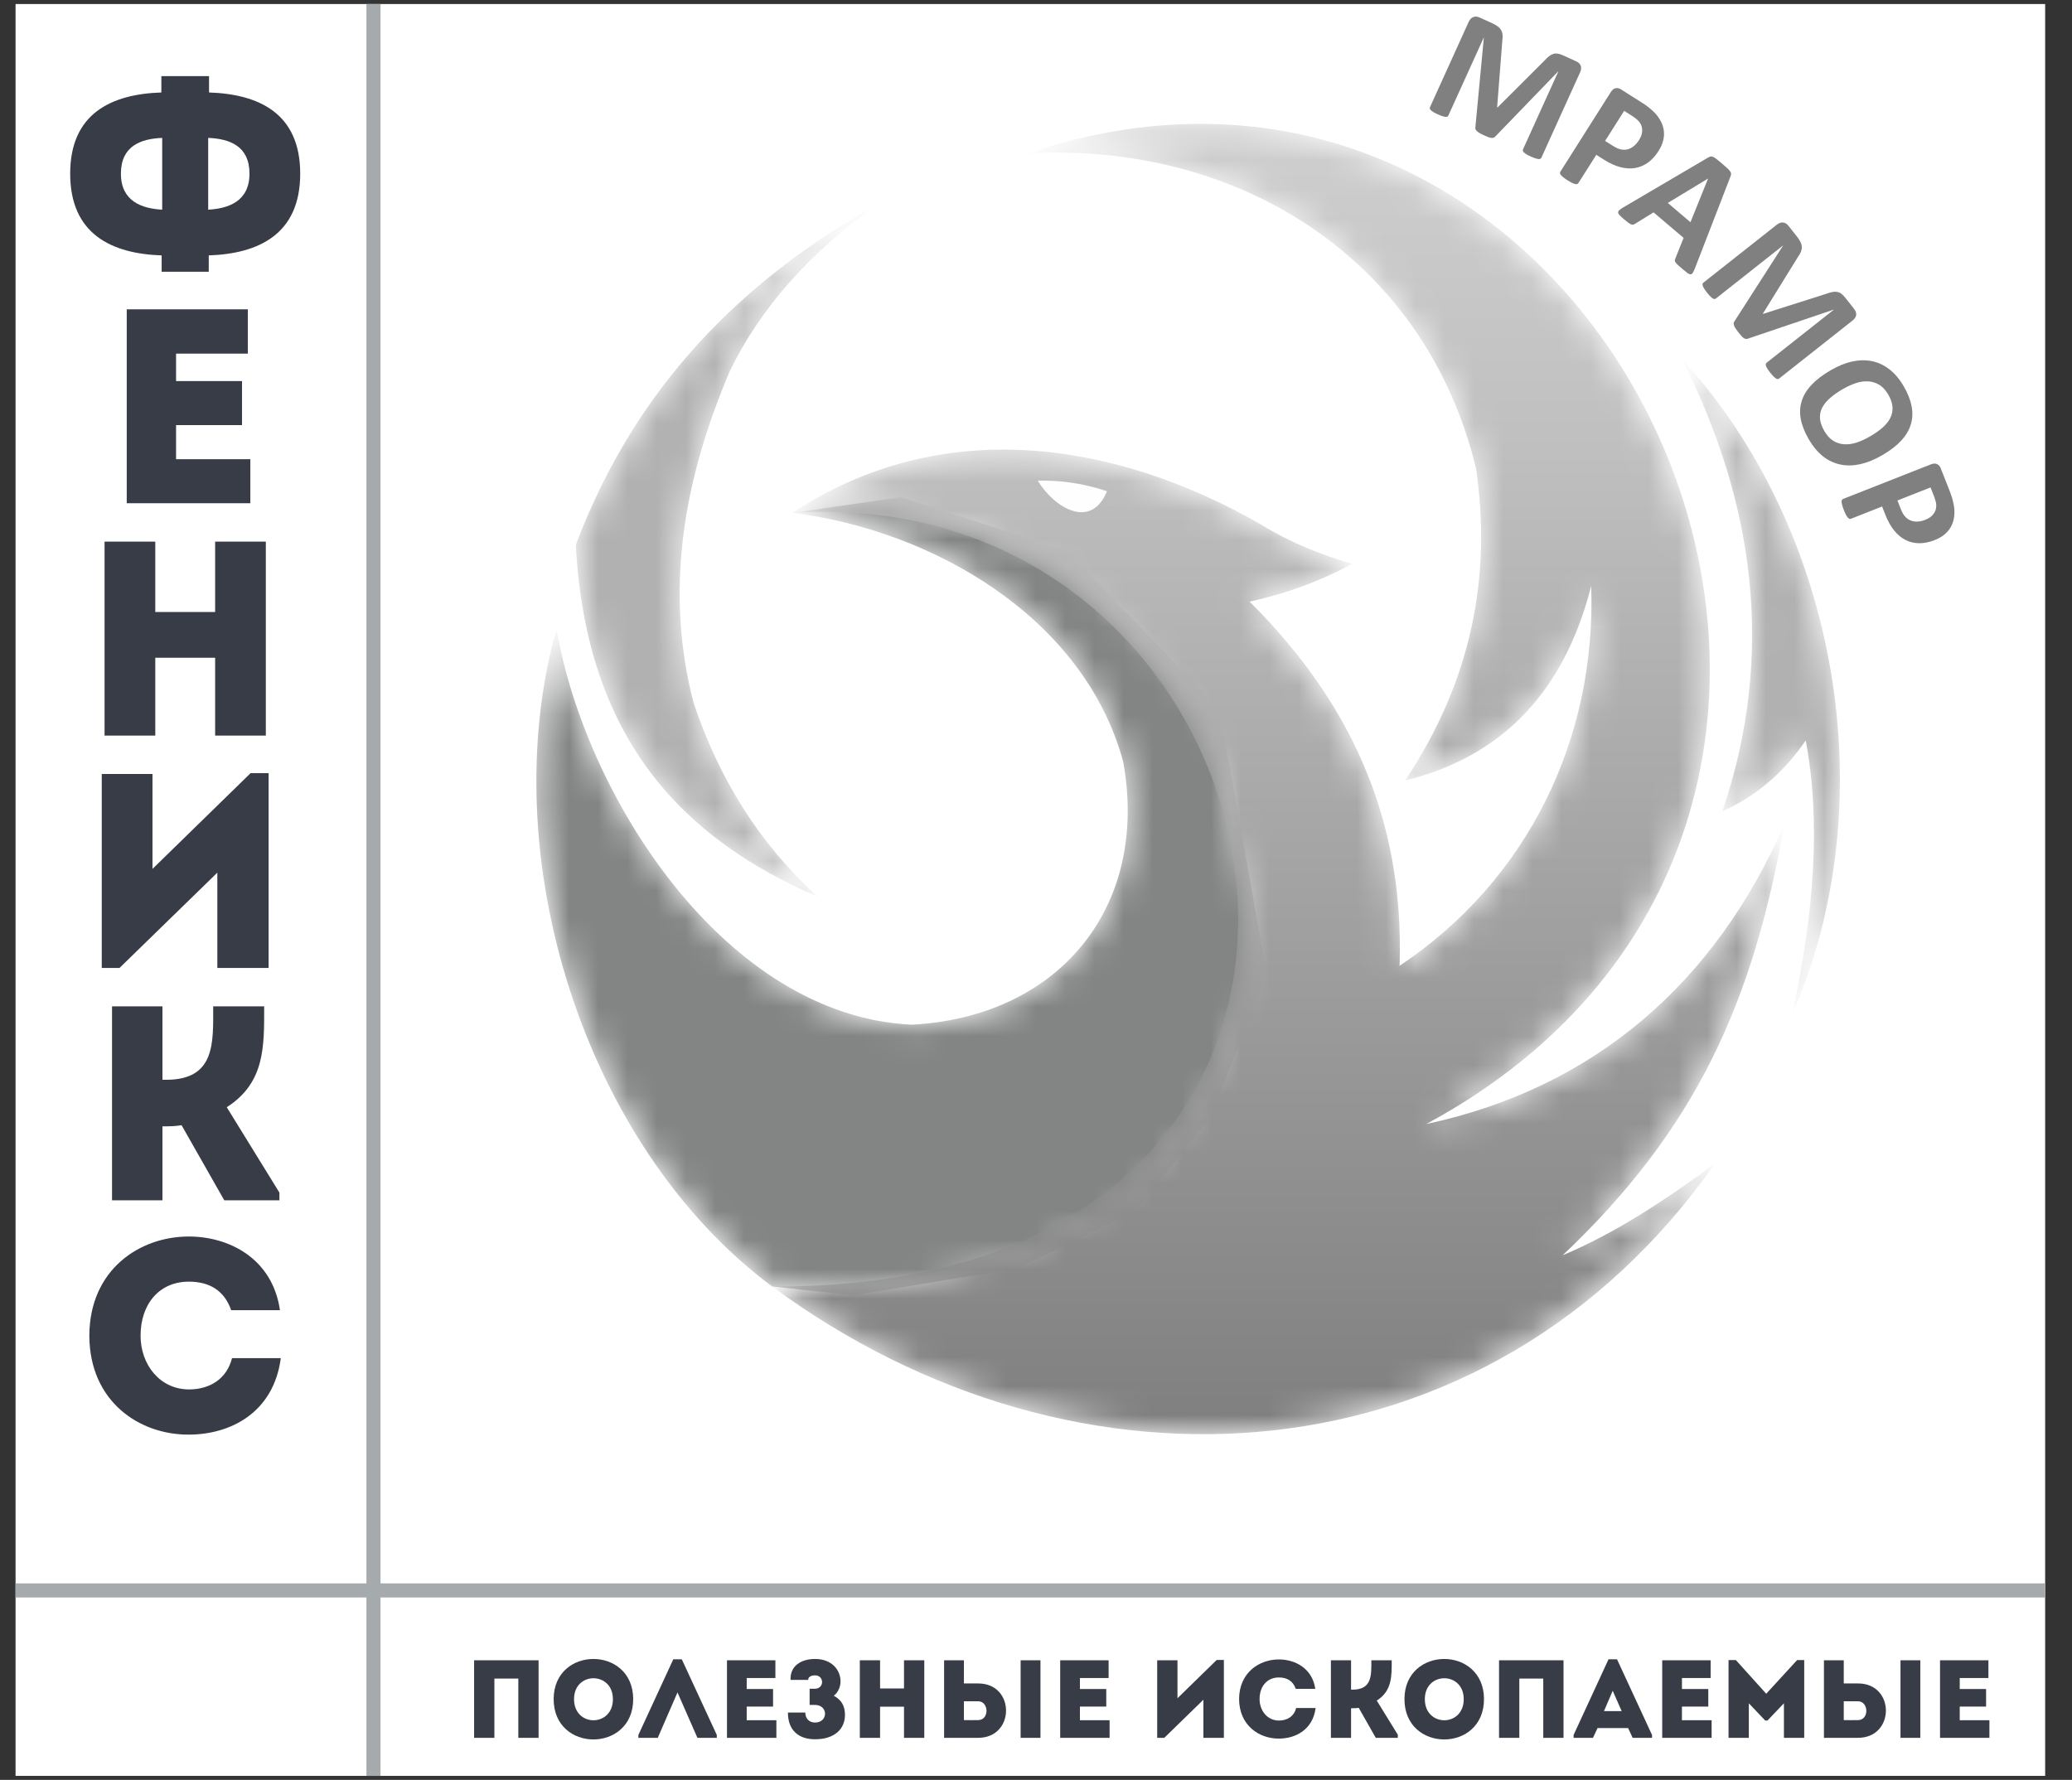
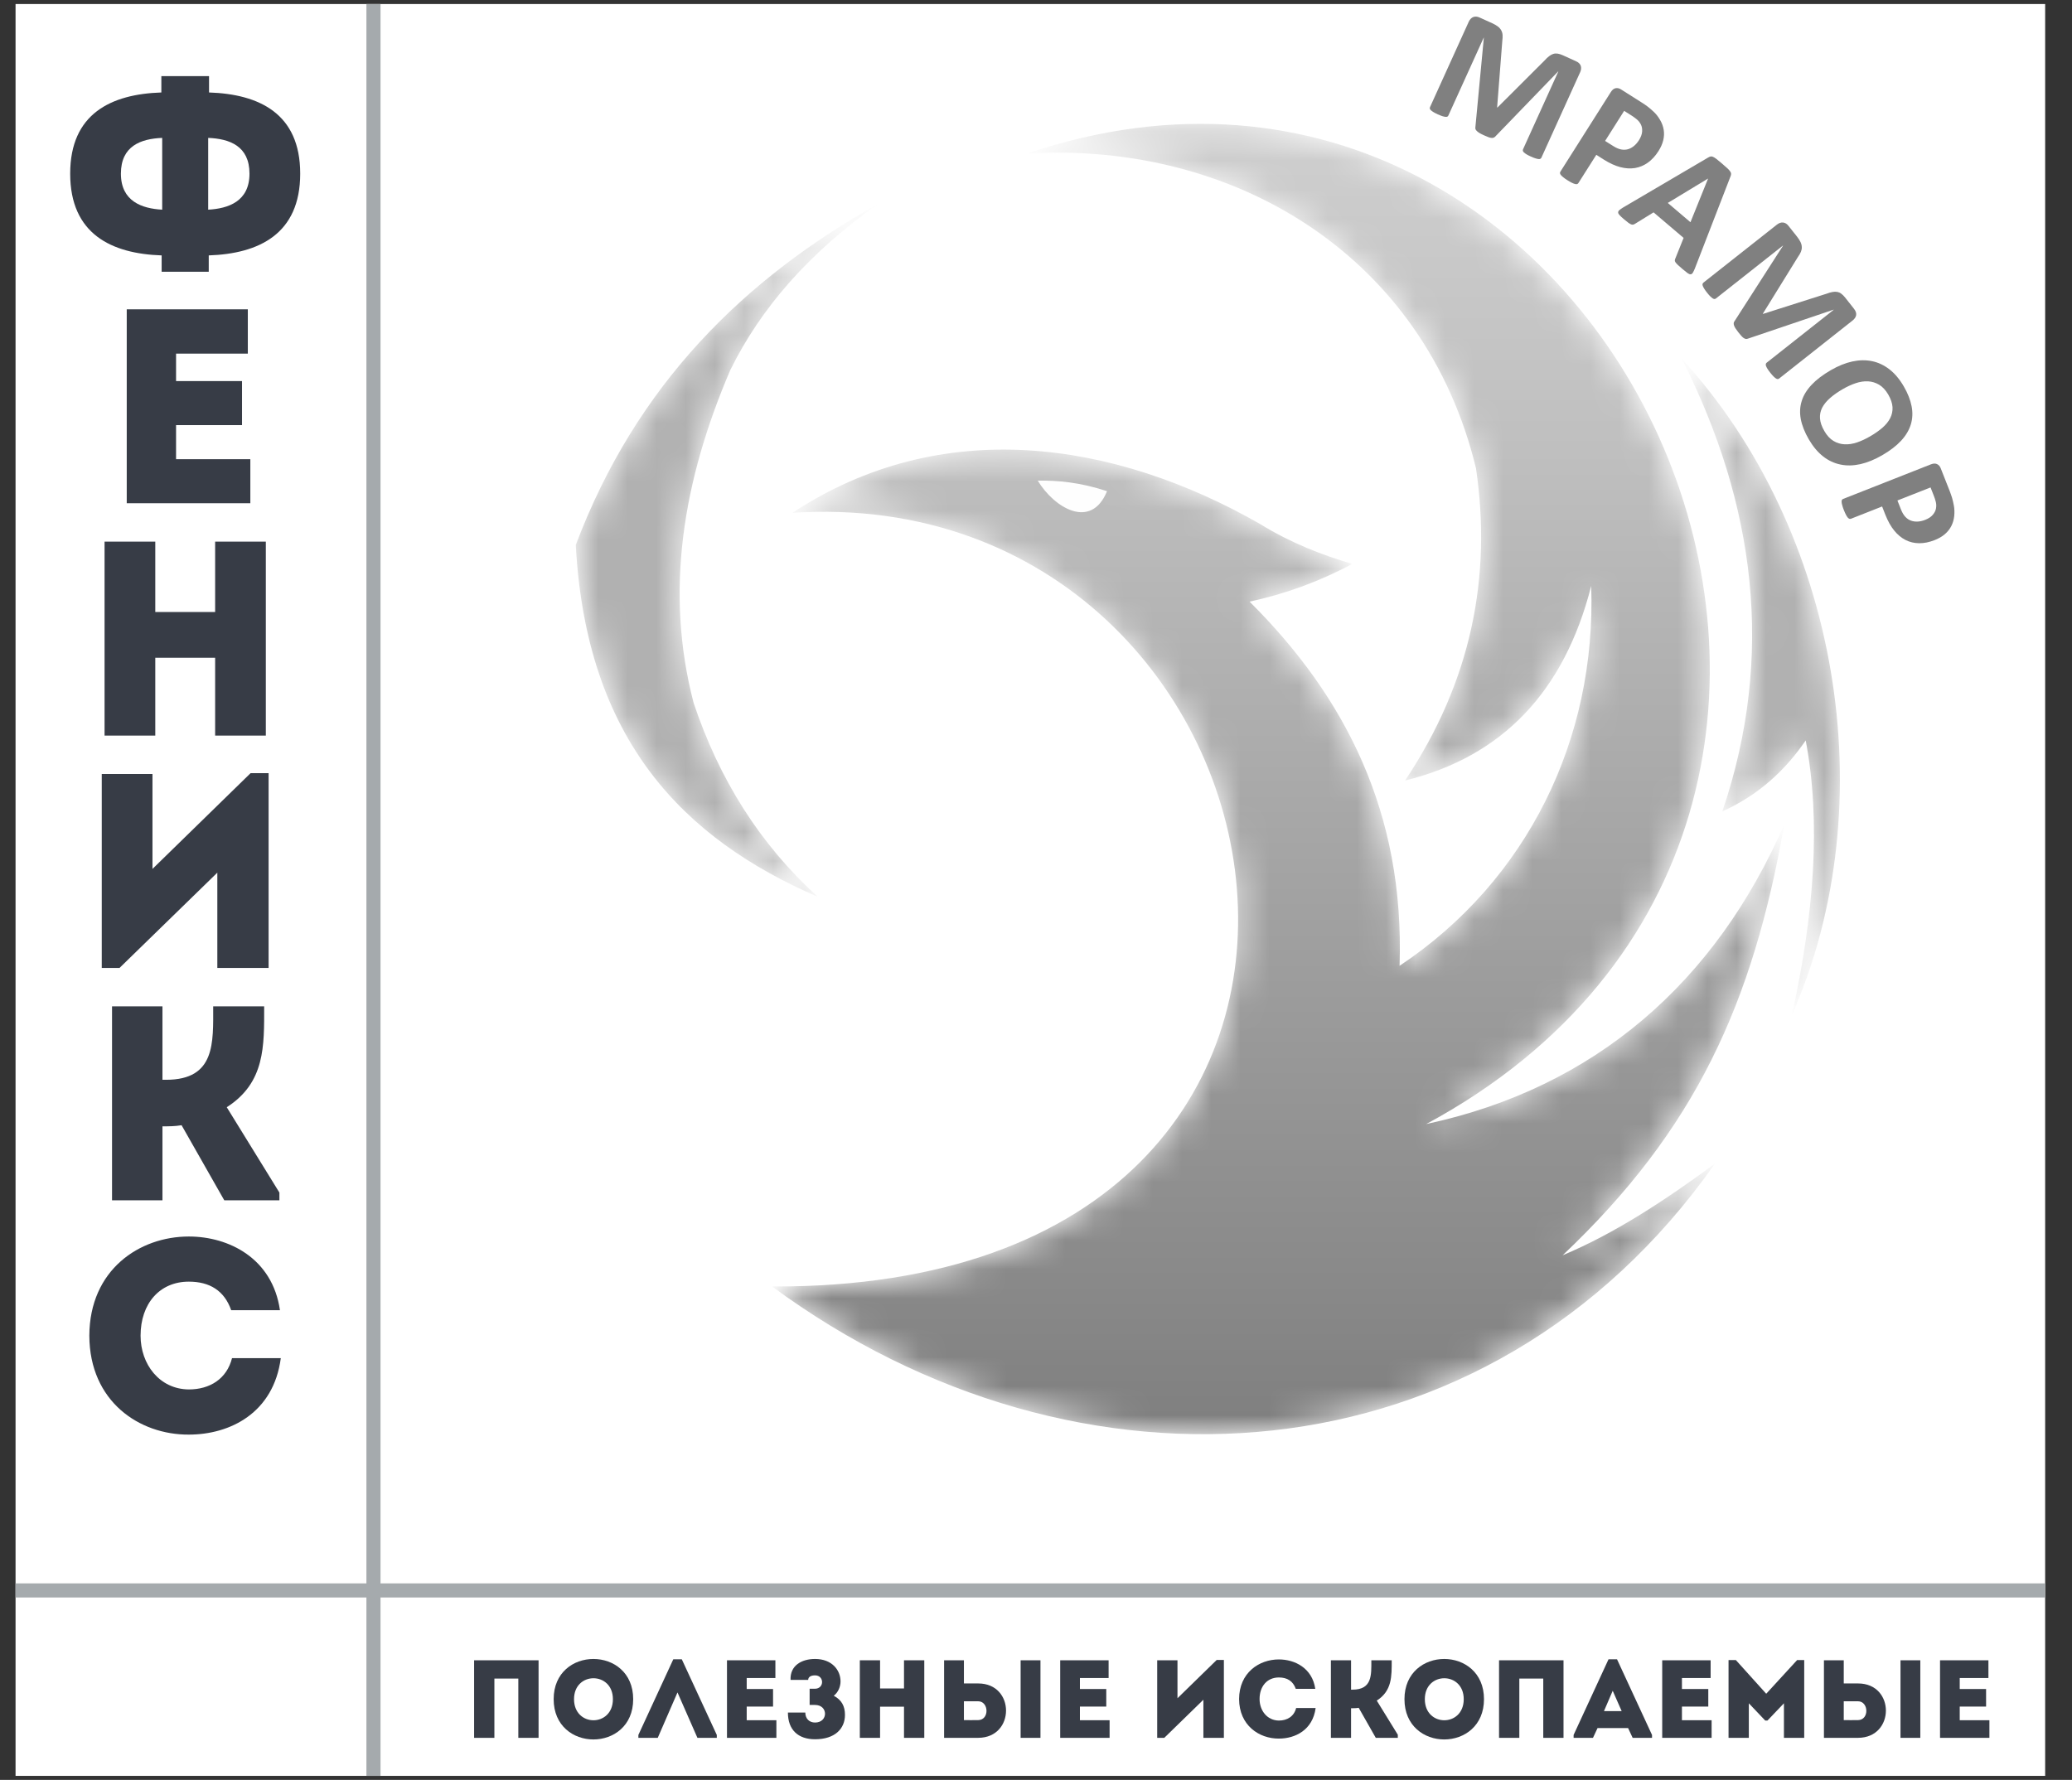
<svg xmlns="http://www.w3.org/2000/svg" width="71" height="61" viewBox="0 0 71 61" fill="none">
  <rect x="0" y="0" width="71" height="61" fill="#333333" stroke="none" />
  <rect width="69.547" height="60.724" transform="translate(0.533 0.138)" fill="white" />
  <path fill-rule="evenodd" clip-rule="evenodd" d="M12.556 0.138H13.039V60.862H12.556V0.138Z" fill="#A5AAAD" />
  <path fill-rule="evenodd" clip-rule="evenodd" d="M0.533 54.748V54.265H70.08V54.748H0.533Z" fill="#A5AAAD" />
  <path d="M18.455 56.901C16.709 56.901 16.474 56.901 16.246 56.901V59.558C16.474 59.558 16.709 59.558 16.941 59.558V57.527H17.761V59.558C17.992 59.558 18.224 59.558 18.455 59.558V56.901Z" fill="#373C46" />
  <path d="M21.697 58.233C21.697 56.396 18.972 56.396 18.972 58.233C18.972 60.074 21.697 60.074 21.697 58.233ZM19.67 58.233C19.67 57.277 21.002 57.277 21.002 58.233C21.002 59.197 19.67 59.197 19.67 58.233Z" fill="#373C46" />
  <path d="M23.215 58.002L23.898 59.558H24.562V59.459L23.363 56.867H23.071L21.875 59.459V59.558H22.539L23.215 58.002Z" fill="#373C46" />
  <path d="M26.57 56.901C25.947 56.901 25.526 56.901 24.911 56.901C24.911 57.782 24.911 58.67 24.911 59.558C25.526 59.558 25.982 59.558 26.604 59.558C26.604 59.357 26.604 59.152 26.604 58.954C26.205 58.954 25.978 58.954 25.587 58.954C25.587 58.795 25.587 58.643 25.587 58.487H26.49C26.49 58.286 26.49 58.085 26.49 57.884H25.587V57.508C25.978 57.508 26.175 57.508 26.57 57.508C26.57 57.303 26.57 57.098 26.57 56.901Z" fill="#373C46" />
  <path d="M27.694 57.573C27.694 57.474 27.781 57.417 27.929 57.417C28.248 57.417 28.255 57.876 27.921 57.876H27.743V58.431H27.929C28.384 58.431 28.384 59.034 27.929 59.034C27.732 59.034 27.595 58.901 27.595 58.692H26.999C26.999 59.288 27.352 59.607 27.929 59.607C28.612 59.607 28.954 59.243 28.954 58.772C28.954 58.472 28.84 58.26 28.57 58.115C28.726 57.998 28.802 57.797 28.802 57.624C28.802 57.239 28.51 56.855 27.929 56.855C27.466 56.855 27.067 57.083 27.09 57.573H27.694Z" fill="#373C46" />
  <path d="M31.672 56.901C31.44 56.901 31.209 56.901 30.977 56.901V57.865H30.157V56.901C29.926 56.901 29.691 56.901 29.463 56.901V59.558C29.691 59.558 29.926 59.558 30.157 59.558V58.491H30.977V59.558C31.209 59.558 31.44 59.558 31.672 59.558V56.901Z" fill="#373C46" />
  <path d="M32.351 56.901V59.558H33.52C34.791 59.554 34.791 57.694 33.52 57.694H33.03V56.901H32.351ZM33.516 58.305C33.888 58.305 33.911 58.947 33.516 58.951C33.356 58.954 33.185 58.951 33.03 58.951V58.305H33.516ZM34.973 59.558H35.653V56.901H34.973V59.558Z" fill="#373C46" />
  <path d="M37.988 56.901C37.365 56.901 36.944 56.901 36.329 56.901C36.329 57.782 36.329 58.67 36.329 59.558C36.944 59.558 37.399 59.558 38.022 59.558C38.022 59.357 38.022 59.152 38.022 58.954C37.623 58.954 37.396 58.954 37.005 58.954C37.005 58.795 37.005 58.643 37.005 58.487H37.908C37.908 58.286 37.908 58.085 37.908 57.884H37.005V57.508C37.396 57.508 37.593 57.508 37.988 57.508C37.988 57.303 37.988 57.098 37.988 56.901Z" fill="#373C46" />
  <path d="M41.236 58.252V59.558C41.471 59.558 41.707 59.558 41.938 59.558V56.889H41.692L40.348 58.201V56.901C40.116 56.901 39.885 56.901 39.653 56.901V59.558H39.896L41.236 58.252Z" fill="#373C46" />
  <path d="M42.459 58.229C42.463 59.133 43.146 59.588 43.822 59.584C44.387 59.584 44.983 59.288 45.082 58.537C44.85 58.537 44.641 58.537 44.414 58.537C44.342 58.822 44.11 58.966 43.822 58.966C43.419 58.962 43.161 58.62 43.161 58.229C43.161 57.789 43.423 57.489 43.822 57.489C44.106 57.489 44.307 57.611 44.402 57.88C44.634 57.88 44.839 57.88 45.07 57.88C44.968 57.17 44.372 56.871 43.822 56.871C43.146 56.871 42.463 57.326 42.459 58.229Z" fill="#373C46" />
  <path d="M46.296 59.558V58.544C46.384 58.544 46.467 58.544 46.558 58.529L47.143 59.558H47.898V59.452L47.177 58.282C47.704 57.945 47.689 57.444 47.689 56.901C47.454 56.901 47.222 56.901 46.991 56.901C46.991 57.398 47.025 57.907 46.346 57.907H46.296V56.901C46.061 56.901 45.833 56.901 45.605 56.901V59.558C45.833 59.558 46.061 59.558 46.296 59.558Z" fill="#373C46" />
  <path d="M50.851 58.233C50.851 56.396 48.126 56.396 48.126 58.233C48.126 60.074 50.851 60.074 50.851 58.233ZM48.824 58.233C48.824 57.277 50.157 57.277 50.157 58.233C50.157 59.197 48.824 59.197 48.824 58.233Z" fill="#373C46" />
  <path d="M53.576 56.901C51.83 56.901 51.595 56.901 51.367 56.901V59.558C51.595 59.558 51.83 59.558 52.062 59.558V57.527H52.882V59.558C53.113 59.558 53.345 59.558 53.576 59.558V56.901Z" fill="#373C46" />
  <path d="M55.945 59.558H56.609V59.459L55.41 56.867H55.118L53.922 59.459V59.558H54.586L54.742 59.224H55.789L55.945 59.558ZM55.569 58.643H54.962L55.262 57.945L55.569 58.643Z" fill="#373C46" />
  <path d="M58.617 56.901C57.994 56.901 57.573 56.901 56.958 56.901C56.958 57.782 56.958 58.67 56.958 59.558C57.573 59.558 58.028 59.558 58.651 59.558C58.651 59.357 58.651 59.152 58.651 58.954C58.252 58.954 58.025 58.954 57.634 58.954C57.634 58.795 57.634 58.643 57.634 58.487H58.537C58.537 58.286 58.537 58.085 58.537 57.884H57.634V57.508C58.025 57.508 58.222 57.508 58.617 57.508C58.617 57.303 58.617 57.098 58.617 56.901Z" fill="#373C46" />
  <path d="M60.522 58.047L59.482 56.893H59.231V59.558C59.463 59.558 59.694 59.558 59.926 59.558V58.374L60.488 58.966H60.564L61.129 58.374V59.558C61.361 59.558 61.592 59.558 61.824 59.558V56.893H61.581L60.522 58.047Z" fill="#373C46" />
  <path d="M62.5 56.901V59.558H63.669C64.941 59.554 64.941 57.694 63.669 57.694H63.179V56.901H62.5ZM63.665 58.305C64.037 58.305 64.06 58.947 63.665 58.951C63.506 58.954 63.335 58.951 63.179 58.951V58.305H63.665ZM65.123 59.558H65.802V56.901H65.123V59.558Z" fill="#373C46" />
  <path d="M68.136 56.901C67.514 56.901 67.092 56.901 66.478 56.901C66.478 57.782 66.478 58.67 66.478 59.558C67.092 59.558 67.548 59.558 68.17 59.558C68.17 59.357 68.17 59.152 68.17 58.954C67.772 58.954 67.544 58.954 67.153 58.954C67.153 58.795 67.153 58.643 67.153 58.487H68.056C68.056 58.286 68.056 58.085 68.056 57.884H67.153V57.508C67.544 57.508 67.741 57.508 68.136 57.508C68.136 57.303 68.136 57.098 68.136 56.901Z" fill="#373C46" />
  <path d="M8.549 5.951C8.549 6.901 7.827 7.148 7.134 7.186V4.726C7.865 4.755 8.549 5.002 8.549 5.951ZM4.143 5.951C4.143 5.002 4.827 4.755 5.558 4.726V7.186C4.865 7.148 4.143 6.901 4.143 5.951ZM5.539 9.313H7.153V8.753C8.872 8.695 10.287 8.021 10.287 5.951C10.287 3.891 8.881 3.226 7.163 3.169V2.609H5.529V3.169C3.811 3.226 2.405 3.891 2.405 5.951C2.405 8.021 3.82 8.695 5.539 8.753V9.313Z" fill="#373C46" />
  <path d="M8.492 10.6C6.935 10.6 5.881 10.6 4.343 10.6C4.343 12.803 4.343 15.025 4.343 17.247C5.881 17.247 7.02 17.247 8.578 17.247C8.578 16.744 8.578 16.231 8.578 15.737C7.581 15.737 7.011 15.737 6.033 15.737C6.033 15.338 6.033 14.959 6.033 14.569H8.293C8.293 14.066 8.293 13.563 8.293 13.06H6.033V12.12C7.011 12.12 7.505 12.12 8.492 12.12C8.492 11.607 8.492 11.094 8.492 10.6Z" fill="#373C46" />
  <path d="M9.109 18.563C8.53 18.563 7.951 18.563 7.372 18.563V20.975H5.321V18.563C4.742 18.563 4.153 18.563 3.583 18.563V25.21C4.153 25.21 4.742 25.21 5.321 25.21V22.542H7.372V25.21C7.951 25.21 8.53 25.21 9.109 25.21V18.563Z" fill="#373C46" />
  <path d="M7.447 29.907V33.173C8.036 33.173 8.624 33.173 9.204 33.173V26.498H8.586L5.225 29.779V26.526C4.646 26.526 4.067 26.526 3.487 26.526V33.173H4.095L7.447 29.907Z" fill="#373C46" />
  <path d="M5.567 41.136V38.601C5.785 38.601 5.994 38.601 6.222 38.563L7.685 41.136H9.574V40.871L7.77 37.946C9.09 37.101 9.052 35.847 9.052 34.489C8.463 34.489 7.884 34.489 7.305 34.489C7.305 35.733 7.39 37.006 5.69 37.006H5.567V34.489C4.978 34.489 4.409 34.489 3.839 34.489V41.136C4.409 41.136 4.978 41.136 5.567 41.136Z" fill="#373C46" />
  <path d="M3.061 45.776C3.07 48.036 4.779 49.175 6.469 49.166C7.884 49.166 9.375 48.425 9.622 46.545C9.043 46.545 8.52 46.545 7.951 46.545C7.77 47.257 7.191 47.618 6.469 47.618C5.463 47.609 4.817 46.754 4.817 45.776C4.817 44.675 5.472 43.924 6.469 43.924C7.182 43.924 7.685 44.228 7.922 44.902C8.502 44.902 9.014 44.902 9.593 44.902C9.337 43.127 7.846 42.377 6.469 42.377C4.779 42.377 3.07 43.516 3.061 45.776Z" fill="#373C46" />
  <mask id="mask0_2518_3369" style="mask-type:luminance" maskUnits="userSpaceOnUse" x="19" y="6" width="12" height="25">
    <path d="M19.73 18.675C21.812 13.163 25.517 9.544 30.119 6.97C27.74 8.641 26.069 10.556 25.023 12.686C23.403 16.468 22.768 20.266 23.769 24.093C24.641 26.698 26.032 28.931 28.024 30.736C23.432 28.749 20.089 25.372 19.73 18.675Z" fill="white" />
  </mask>
  <g mask="url(#mask0_2518_3369)">
    <path fill-rule="evenodd" clip-rule="evenodd" d="M19.73 18.675C21.812 13.163 25.517 9.544 30.119 6.97C27.74 8.641 26.069 10.556 25.023 12.686C23.403 16.468 22.768 20.266 23.769 24.093C24.641 26.698 26.032 28.931 28.024 30.736C23.432 28.749 20.089 25.372 19.73 18.675Z" fill="#B1B1B1" />
  </g>
  <mask id="mask1_2518_3369" style="mask-type:luminance" maskUnits="userSpaceOnUse" x="18" y="17" width="26" height="28">
    <path d="M19.07 21.557C20.047 27.265 24.824 34.816 31.24 35.117C36.229 34.862 39.393 31.143 38.489 26.11C37.152 21.169 31.975 18.176 27.155 17.575L30.872 17.039L36.583 18.894L41.789 24.323L43.409 33.397L41.49 38.263L38.915 41.498L34.899 43.459L29.235 44.392L26.457 44.089C19.993 39.272 16.893 29.294 19.07 21.557Z" fill="white" />
  </mask>
  <g mask="url(#mask1_2518_3369)">
-     <path fill-rule="evenodd" clip-rule="evenodd" d="M19.07 21.557C20.047 27.265 24.824 34.816 31.24 35.117C36.229 34.862 39.393 31.143 38.489 26.11C37.152 21.169 31.975 18.176 27.155 17.575L30.872 17.039L36.583 18.894L41.789 24.323L43.409 33.397L41.49 38.263L38.915 41.498L34.899 43.459L29.235 44.392L26.457 44.089C19.993 39.272 16.893 29.294 19.07 21.557Z" fill="#838484" />
-   </g>
+     </g>
  <mask id="mask2_2518_3369" style="mask-type:luminance" maskUnits="userSpaceOnUse" x="57" y="12" width="7" height="23">
    <path d="M59.019 27.808C60.831 22.472 60.144 17.257 57.628 12.296C63.008 18.156 64.61 27.508 61.402 34.791C62.16 31.352 62.405 28.17 61.875 25.375C61.191 26.372 60.301 27.226 59.019 27.808Z" fill="white" />
  </mask>
  <g mask="url(#mask2_2518_3369)">
    <path fill-rule="evenodd" clip-rule="evenodd" d="M59.019 27.808C60.831 22.472 60.144 17.257 57.628 12.296C63.008 18.156 64.61 27.508 61.402 34.791C62.16 31.352 62.405 28.17 61.875 25.375C61.191 26.372 60.301 27.226 59.019 27.808Z" fill="#B1B1B1" />
  </g>
  <mask id="mask3_2518_3369" style="mask-type:luminance" maskUnits="userSpaceOnUse" x="26" y="4" width="36" height="46">
    <path d="M35.197 5.26C42.367 4.844 48.827 8.813 50.578 16.054C51.121 19.763 50.422 23.34 48.147 26.749C51.47 25.933 53.6 23.714 54.525 20.079C54.706 25.327 52.336 30.182 47.958 33.1C48.135 27.844 46.091 23.875 42.819 20.619C44.042 20.354 45.217 19.928 46.337 19.326C45.31 19.023 44.237 18.611 43.197 17.969C38.147 15.075 32.236 14.227 27.155 17.575C45.017 16.421 50.131 44.197 26.457 44.089C36.922 51.809 50.986 50.927 58.764 39.881C57.073 41.122 55.356 42.261 53.545 43.021C58.109 38.704 60.067 34.367 61.141 28.252C58.783 33.654 54.666 37.281 48.872 38.523C68.561 27.893 55.434 -1.569 35.197 5.26Z" fill="white" />
  </mask>
  <g mask="url(#mask3_2518_3369)">
    <path fill-rule="evenodd" clip-rule="evenodd" d="M35.197 5.26C42.367 4.844 48.827 8.813 50.578 16.054C51.121 19.763 50.422 23.34 48.147 26.749C51.47 25.933 53.6 23.714 54.525 20.079C54.706 25.327 52.336 30.182 47.958 33.1C48.135 27.844 46.091 23.875 42.819 20.619C44.042 20.354 45.217 19.928 46.337 19.326C45.31 19.023 44.237 18.611 43.197 17.969C38.147 15.075 32.236 14.227 27.155 17.575C45.017 16.421 50.131 44.197 26.457 44.089C36.922 51.809 50.986 50.927 58.764 39.881C57.073 41.122 55.356 42.261 53.545 43.021C58.109 38.704 60.067 34.367 61.141 28.252C58.783 33.654 54.666 37.281 48.872 38.523C68.561 27.893 55.434 -1.569 35.197 5.26Z" fill="url(#paint0_linear_2518_3369)" />
  </g>
  <path fill-rule="evenodd" clip-rule="evenodd" d="M35.559 16.472C36.248 16.461 36.996 16.527 37.934 16.833C37.388 18.171 36.127 17.409 35.559 16.472Z" fill="#FEFEFE" />
  <path d="M52.819 5.402C52.812 5.419 52.8 5.432 52.785 5.44C52.77 5.45 52.748 5.454 52.719 5.451C52.691 5.448 52.656 5.44 52.612 5.426C52.57 5.413 52.518 5.393 52.455 5.364C52.395 5.337 52.344 5.312 52.306 5.288C52.269 5.264 52.239 5.243 52.219 5.224C52.199 5.205 52.188 5.186 52.183 5.168C52.18 5.15 52.182 5.133 52.189 5.116L53.398 2.45L53.393 2.448L51.236 4.681C51.219 4.699 51.2 4.712 51.178 4.719C51.156 4.727 51.131 4.73 51.101 4.726C51.071 4.723 51.035 4.713 50.993 4.697C50.952 4.681 50.902 4.66 50.844 4.634C50.788 4.608 50.739 4.584 50.7 4.561C50.663 4.538 50.632 4.516 50.611 4.495C50.588 4.474 50.573 4.453 50.563 4.434C50.555 4.413 50.552 4.393 50.555 4.372L50.846 1.293L50.841 1.291L49.632 3.956C49.624 3.973 49.613 3.986 49.598 3.996C49.583 4.004 49.56 4.008 49.531 4.005C49.502 4.002 49.466 3.993 49.424 3.981C49.382 3.967 49.33 3.947 49.268 3.919C49.207 3.891 49.158 3.866 49.119 3.842C49.081 3.819 49.052 3.797 49.031 3.778C49.01 3.758 48.998 3.739 48.995 3.722C48.993 3.704 48.994 3.687 49.002 3.67L50.326 0.751C50.364 0.666 50.418 0.61 50.483 0.584C50.55 0.56 50.621 0.565 50.697 0.599L51.133 0.796C51.21 0.832 51.274 0.868 51.324 0.906C51.374 0.944 51.412 0.987 51.439 1.034C51.467 1.083 51.483 1.137 51.488 1.197C51.492 1.258 51.489 1.328 51.478 1.408L51.301 3.682L51.312 3.685L52.928 2.072C52.983 2.011 53.034 1.962 53.083 1.925C53.13 1.888 53.179 1.862 53.227 1.847C53.275 1.832 53.327 1.83 53.379 1.838C53.432 1.847 53.49 1.866 53.552 1.894L54.001 2.097C54.046 2.118 54.083 2.141 54.11 2.168C54.138 2.195 54.157 2.225 54.168 2.258C54.178 2.29 54.182 2.325 54.178 2.363C54.174 2.401 54.163 2.441 54.143 2.482L52.819 5.402Z" fill="#808080" />
  <path d="M56.834 5.172C56.726 5.343 56.603 5.476 56.467 5.574C56.33 5.671 56.182 5.733 56.024 5.759C55.865 5.784 55.697 5.774 55.519 5.727C55.342 5.68 55.153 5.594 54.953 5.467L54.7 5.306L54.085 6.275C54.075 6.291 54.061 6.302 54.043 6.308C54.025 6.315 54.002 6.314 53.973 6.306C53.945 6.3 53.909 6.286 53.867 6.266C53.826 6.246 53.774 6.217 53.713 6.178C53.653 6.14 53.605 6.107 53.568 6.076C53.531 6.046 53.504 6.02 53.485 5.997C53.466 5.975 53.457 5.955 53.456 5.936C53.453 5.918 53.458 5.901 53.468 5.884L55.199 3.152C55.245 3.079 55.299 3.036 55.36 3.023C55.422 3.011 55.485 3.024 55.548 3.065L56.263 3.518C56.335 3.563 56.402 3.61 56.463 3.656C56.525 3.703 56.595 3.764 56.675 3.839C56.754 3.914 56.825 4.006 56.887 4.114C56.95 4.222 56.99 4.333 57.009 4.449C57.028 4.565 57.023 4.683 56.994 4.805C56.965 4.926 56.912 5.048 56.834 5.172ZM56.16 4.807C56.227 4.701 56.264 4.601 56.27 4.508C56.276 4.416 56.262 4.336 56.228 4.269C56.194 4.201 56.15 4.144 56.095 4.097C56.04 4.05 55.98 4.006 55.917 3.966L55.654 3.799L55.001 4.83L55.279 5.005C55.377 5.068 55.468 5.106 55.551 5.122C55.634 5.138 55.712 5.135 55.785 5.114C55.857 5.093 55.925 5.056 55.989 5.004C56.053 4.951 56.11 4.885 56.16 4.807Z" fill="#808080" />
  <path d="M58.077 9.201C58.05 9.266 58.027 9.316 58.006 9.349C57.985 9.381 57.96 9.4 57.933 9.401C57.904 9.403 57.869 9.389 57.826 9.359C57.784 9.328 57.728 9.284 57.659 9.225C57.587 9.163 57.532 9.114 57.493 9.079C57.455 9.042 57.428 9.012 57.412 8.988C57.396 8.963 57.389 8.942 57.39 8.924C57.391 8.905 57.397 8.884 57.407 8.861L57.691 8.153L56.662 7.278L56.033 7.666C56.01 7.681 55.989 7.692 55.968 7.697C55.948 7.702 55.924 7.701 55.896 7.691C55.87 7.681 55.837 7.662 55.796 7.633C55.757 7.604 55.706 7.563 55.646 7.512C55.581 7.457 55.531 7.411 55.499 7.376C55.466 7.341 55.448 7.309 55.448 7.28C55.448 7.253 55.463 7.225 55.492 7.199C55.522 7.173 55.566 7.143 55.625 7.107L58.537 5.396C58.566 5.379 58.592 5.368 58.617 5.363C58.64 5.357 58.668 5.362 58.699 5.375C58.731 5.388 58.769 5.413 58.815 5.447C58.86 5.482 58.919 5.53 58.991 5.592C59.074 5.662 59.14 5.72 59.187 5.764C59.235 5.808 59.268 5.846 59.289 5.877C59.311 5.909 59.32 5.937 59.319 5.963C59.318 5.988 59.31 6.018 59.296 6.052L58.077 9.201ZM58.529 6.122L58.527 6.12L57.149 6.955L57.926 7.616L58.529 6.122Z" fill="#808080" />
  <path d="M60.966 12.972C60.952 12.983 60.935 12.99 60.917 12.991C60.899 12.992 60.879 12.986 60.855 12.97C60.831 12.954 60.802 12.931 60.771 12.9C60.739 12.868 60.703 12.826 60.66 12.772C60.619 12.72 60.586 12.675 60.563 12.637C60.539 12.598 60.523 12.565 60.514 12.54C60.506 12.513 60.504 12.492 60.509 12.473C60.513 12.456 60.523 12.441 60.538 12.43L62.833 10.618L62.829 10.613L59.891 11.607C59.868 11.615 59.844 11.618 59.821 11.615C59.799 11.611 59.775 11.601 59.75 11.585C59.725 11.568 59.698 11.543 59.668 11.51C59.639 11.476 59.604 11.436 59.565 11.386C59.526 11.336 59.495 11.293 59.471 11.256C59.446 11.218 59.43 11.185 59.42 11.155C59.41 11.127 59.406 11.101 59.408 11.079C59.408 11.057 59.415 11.037 59.428 11.02L61.098 8.42L61.094 8.417L58.799 10.229C58.785 10.24 58.769 10.247 58.751 10.248C58.733 10.249 58.711 10.241 58.687 10.225C58.663 10.209 58.635 10.185 58.603 10.155C58.572 10.124 58.535 10.082 58.493 10.028C58.451 9.976 58.42 9.931 58.396 9.892C58.373 9.854 58.356 9.822 58.347 9.795C58.337 9.768 58.335 9.746 58.341 9.729C58.347 9.712 58.356 9.698 58.37 9.686L60.884 7.702C60.958 7.643 61.029 7.618 61.1 7.626C61.17 7.634 61.231 7.671 61.282 7.737L61.579 8.111C61.631 8.178 61.671 8.24 61.698 8.297C61.725 8.353 61.739 8.409 61.741 8.464C61.744 8.519 61.733 8.574 61.711 8.63C61.687 8.686 61.652 8.747 61.605 8.812L60.407 10.75L60.413 10.758L62.589 10.066C62.664 10.038 62.733 10.017 62.792 10.007C62.852 9.996 62.907 9.995 62.957 10.004C63.006 10.014 63.053 10.034 63.095 10.066C63.138 10.098 63.181 10.141 63.224 10.195L63.528 10.58C63.559 10.62 63.581 10.658 63.593 10.694C63.605 10.73 63.609 10.765 63.604 10.799C63.598 10.832 63.585 10.866 63.564 10.897C63.543 10.928 63.515 10.959 63.478 10.987L60.966 12.972Z" fill="#808080" />
  <path d="M64.497 15.601C64.24 15.75 63.99 15.852 63.749 15.907C63.508 15.96 63.281 15.966 63.065 15.92C62.85 15.876 62.65 15.783 62.468 15.639C62.285 15.495 62.123 15.3 61.98 15.055C61.84 14.813 61.749 14.584 61.707 14.366C61.666 14.149 61.676 13.943 61.737 13.748C61.796 13.552 61.91 13.366 62.075 13.19C62.24 13.013 62.46 12.846 62.734 12.687C62.986 12.541 63.231 12.441 63.47 12.389C63.708 12.337 63.935 12.333 64.15 12.378C64.364 12.422 64.562 12.517 64.747 12.66C64.93 12.803 65.094 12.998 65.237 13.245C65.374 13.48 65.462 13.707 65.504 13.924C65.546 14.14 65.537 14.347 65.478 14.543C65.418 14.74 65.308 14.926 65.145 15.103C64.983 15.278 64.767 15.445 64.497 15.601ZM64.079 14.956C64.243 14.862 64.384 14.763 64.504 14.659C64.622 14.557 64.711 14.447 64.771 14.329C64.831 14.212 64.856 14.088 64.85 13.955C64.842 13.822 64.794 13.678 64.705 13.524C64.614 13.369 64.51 13.256 64.391 13.185C64.272 13.115 64.145 13.076 64.01 13.069C63.875 13.062 63.734 13.083 63.588 13.132C63.442 13.181 63.297 13.248 63.151 13.332C62.98 13.431 62.835 13.532 62.715 13.637C62.594 13.741 62.504 13.852 62.442 13.967C62.382 14.084 62.355 14.209 62.365 14.341C62.374 14.473 62.423 14.617 62.514 14.772C62.603 14.928 62.708 15.04 62.826 15.111C62.944 15.182 63.072 15.221 63.208 15.227C63.345 15.234 63.486 15.212 63.634 15.162C63.782 15.112 63.93 15.043 64.079 14.956Z" fill="#808080" />
  <path d="M66.296 18.509C66.108 18.583 65.931 18.619 65.763 18.617C65.595 18.616 65.439 18.579 65.296 18.506C65.152 18.432 65.023 18.325 64.907 18.182C64.791 18.039 64.69 17.858 64.603 17.638L64.493 17.358L63.425 17.779C63.408 17.785 63.39 17.785 63.372 17.78C63.354 17.774 63.336 17.76 63.316 17.738C63.297 17.716 63.277 17.684 63.255 17.643C63.233 17.601 63.208 17.547 63.182 17.48C63.156 17.415 63.137 17.359 63.126 17.312C63.113 17.267 63.106 17.229 63.105 17.2C63.103 17.171 63.107 17.148 63.117 17.132C63.126 17.117 63.14 17.105 63.158 17.099L66.167 15.913C66.248 15.882 66.317 15.878 66.374 15.905C66.431 15.931 66.474 15.979 66.501 16.047L66.812 16.836C66.842 16.916 66.869 16.992 66.892 17.067C66.914 17.14 66.934 17.231 66.954 17.338C66.973 17.447 66.977 17.562 66.964 17.686C66.951 17.81 66.918 17.924 66.864 18.029C66.811 18.133 66.737 18.226 66.643 18.307C66.548 18.388 66.433 18.455 66.296 18.509ZM65.967 17.817C66.085 17.771 66.173 17.712 66.232 17.641C66.291 17.57 66.328 17.497 66.34 17.422C66.353 17.348 66.351 17.275 66.334 17.205C66.317 17.135 66.295 17.065 66.267 16.995L66.153 16.705L65.018 17.152L65.138 17.457C65.181 17.565 65.231 17.65 65.289 17.712C65.347 17.774 65.412 17.818 65.484 17.843C65.554 17.869 65.631 17.879 65.713 17.875C65.797 17.87 65.881 17.851 65.967 17.817Z" fill="#808080" />
  <defs>
    <linearGradient id="paint0_linear_2518_3369" x1="43.8" y1="49.154" x2="43.8" y2="4.245" gradientUnits="userSpaceOnUse">
      <stop stop-color="#7F7F7F" />
      <stop offset="0.75" stop-color="#BFBFBF" />
      <stop offset="1" stop-color="#CFCFCF" />
    </linearGradient>
  </defs>
</svg>